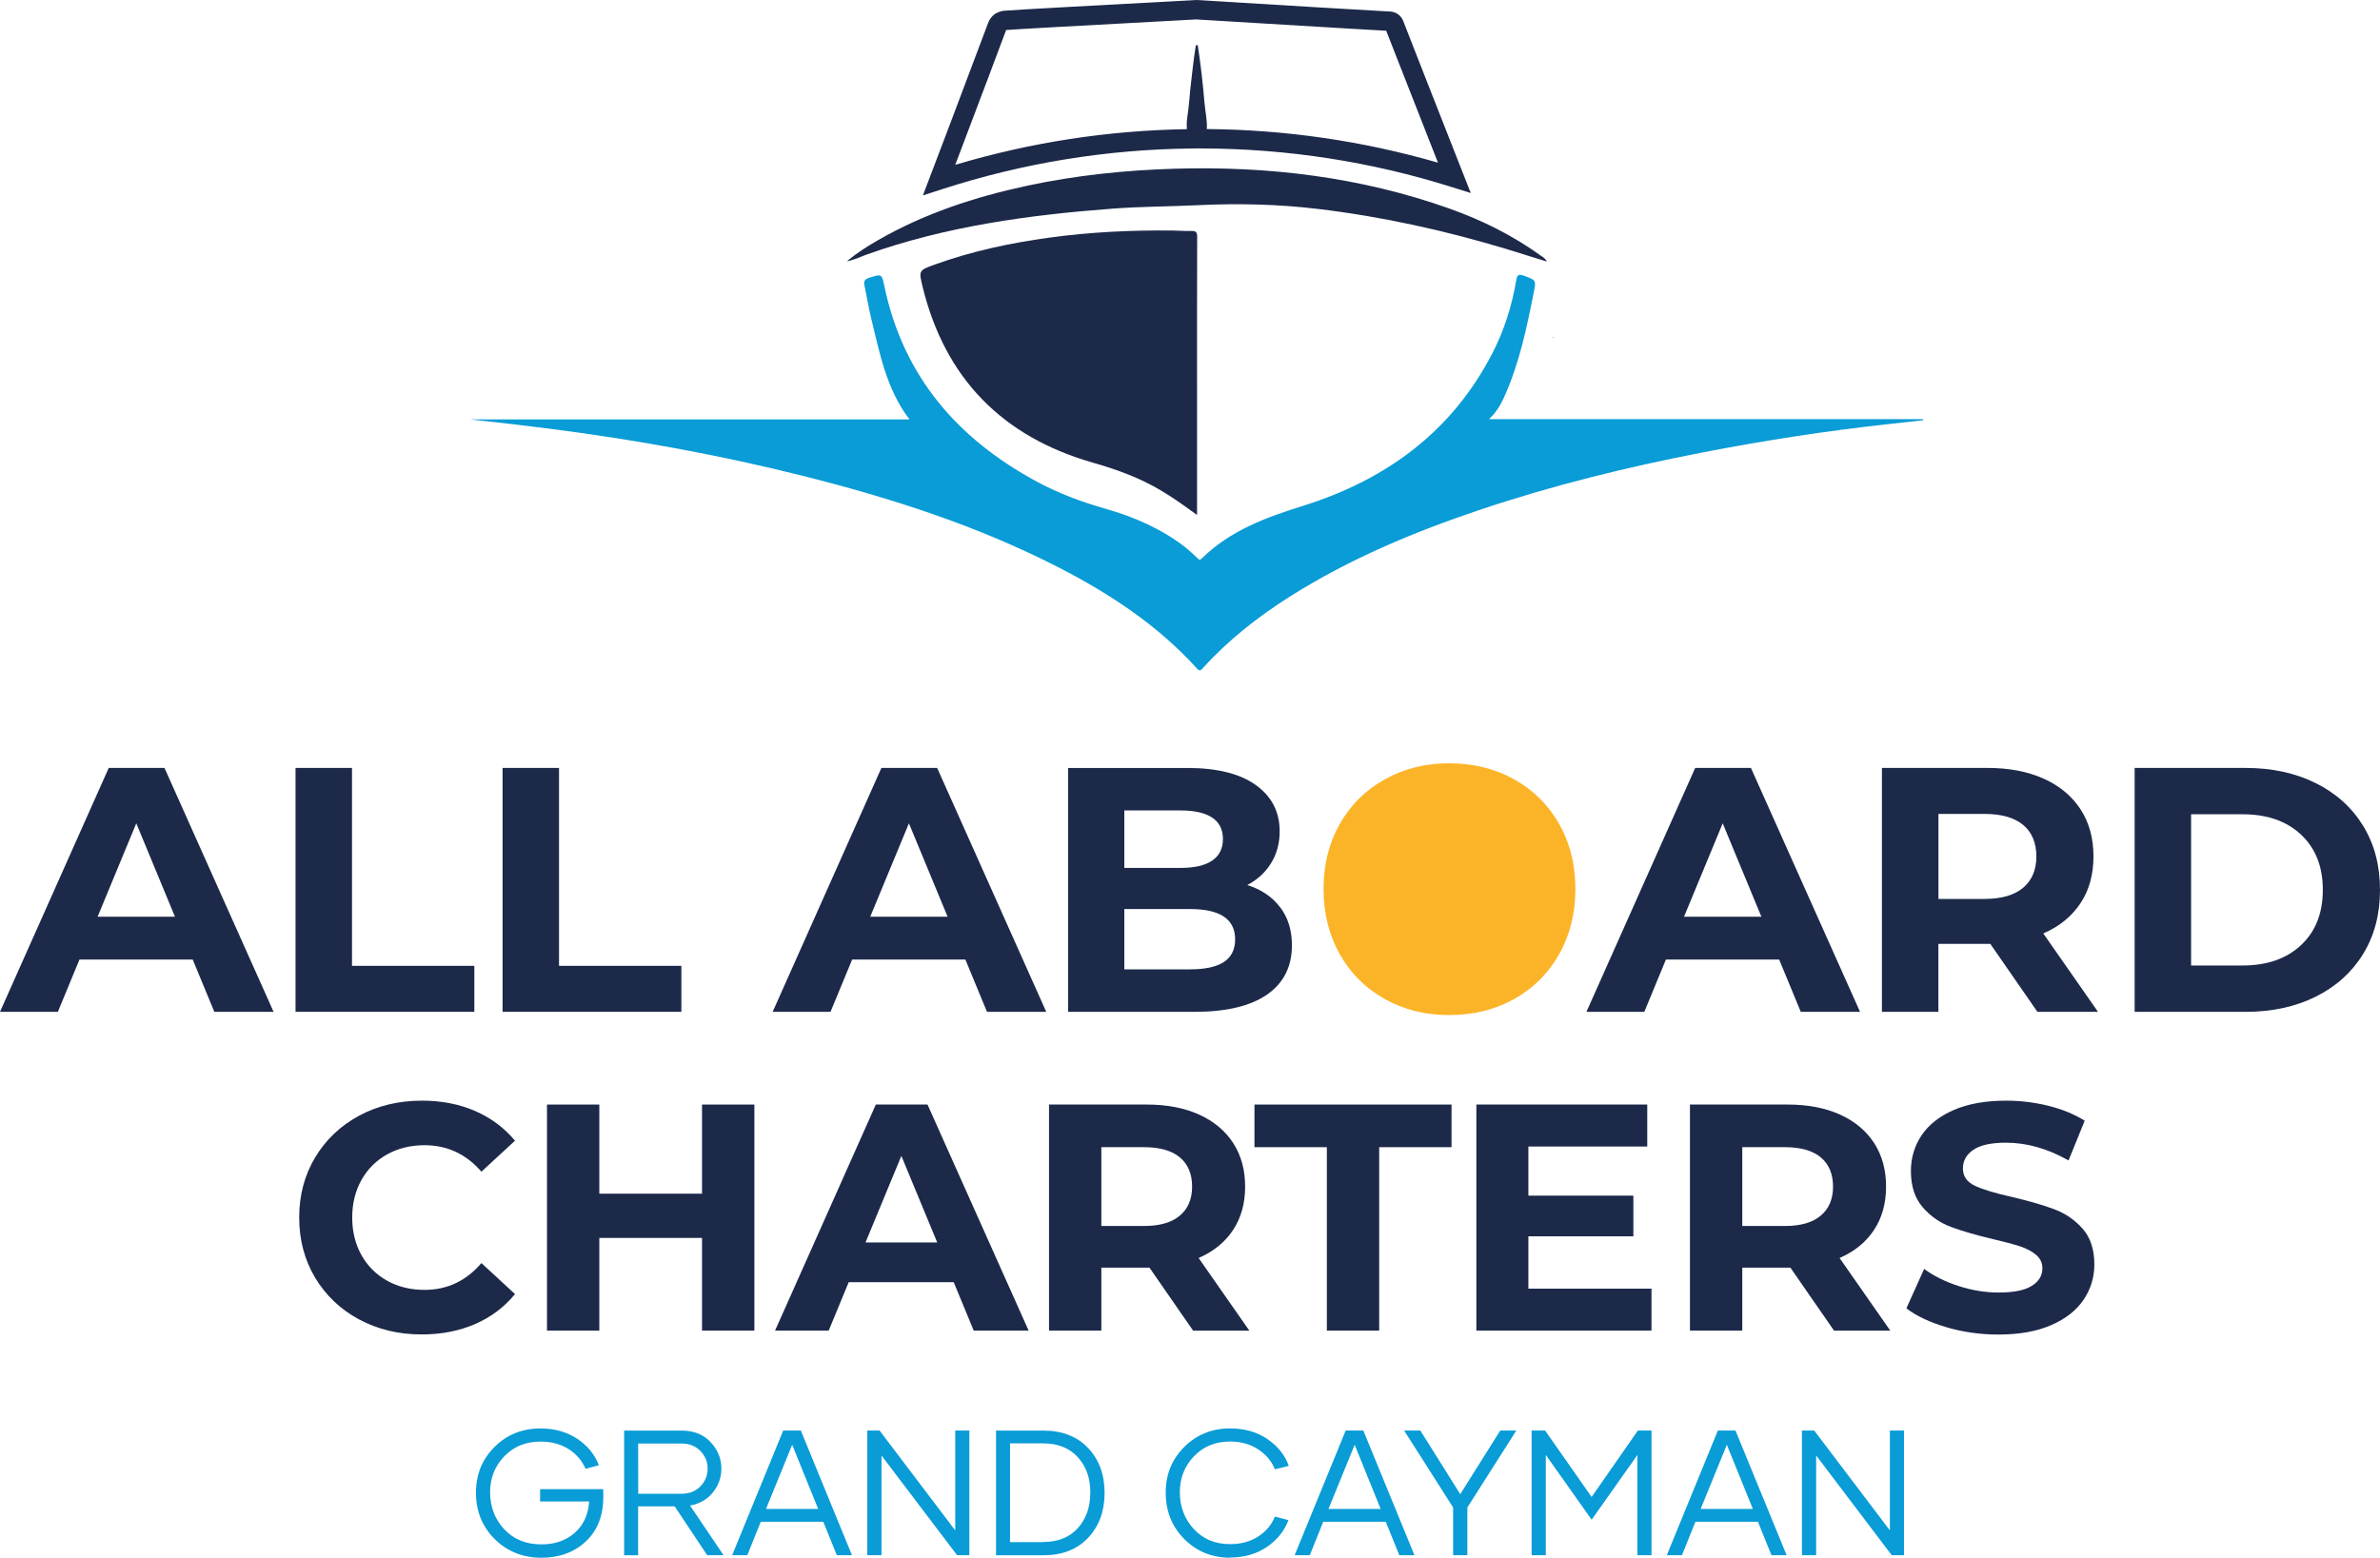
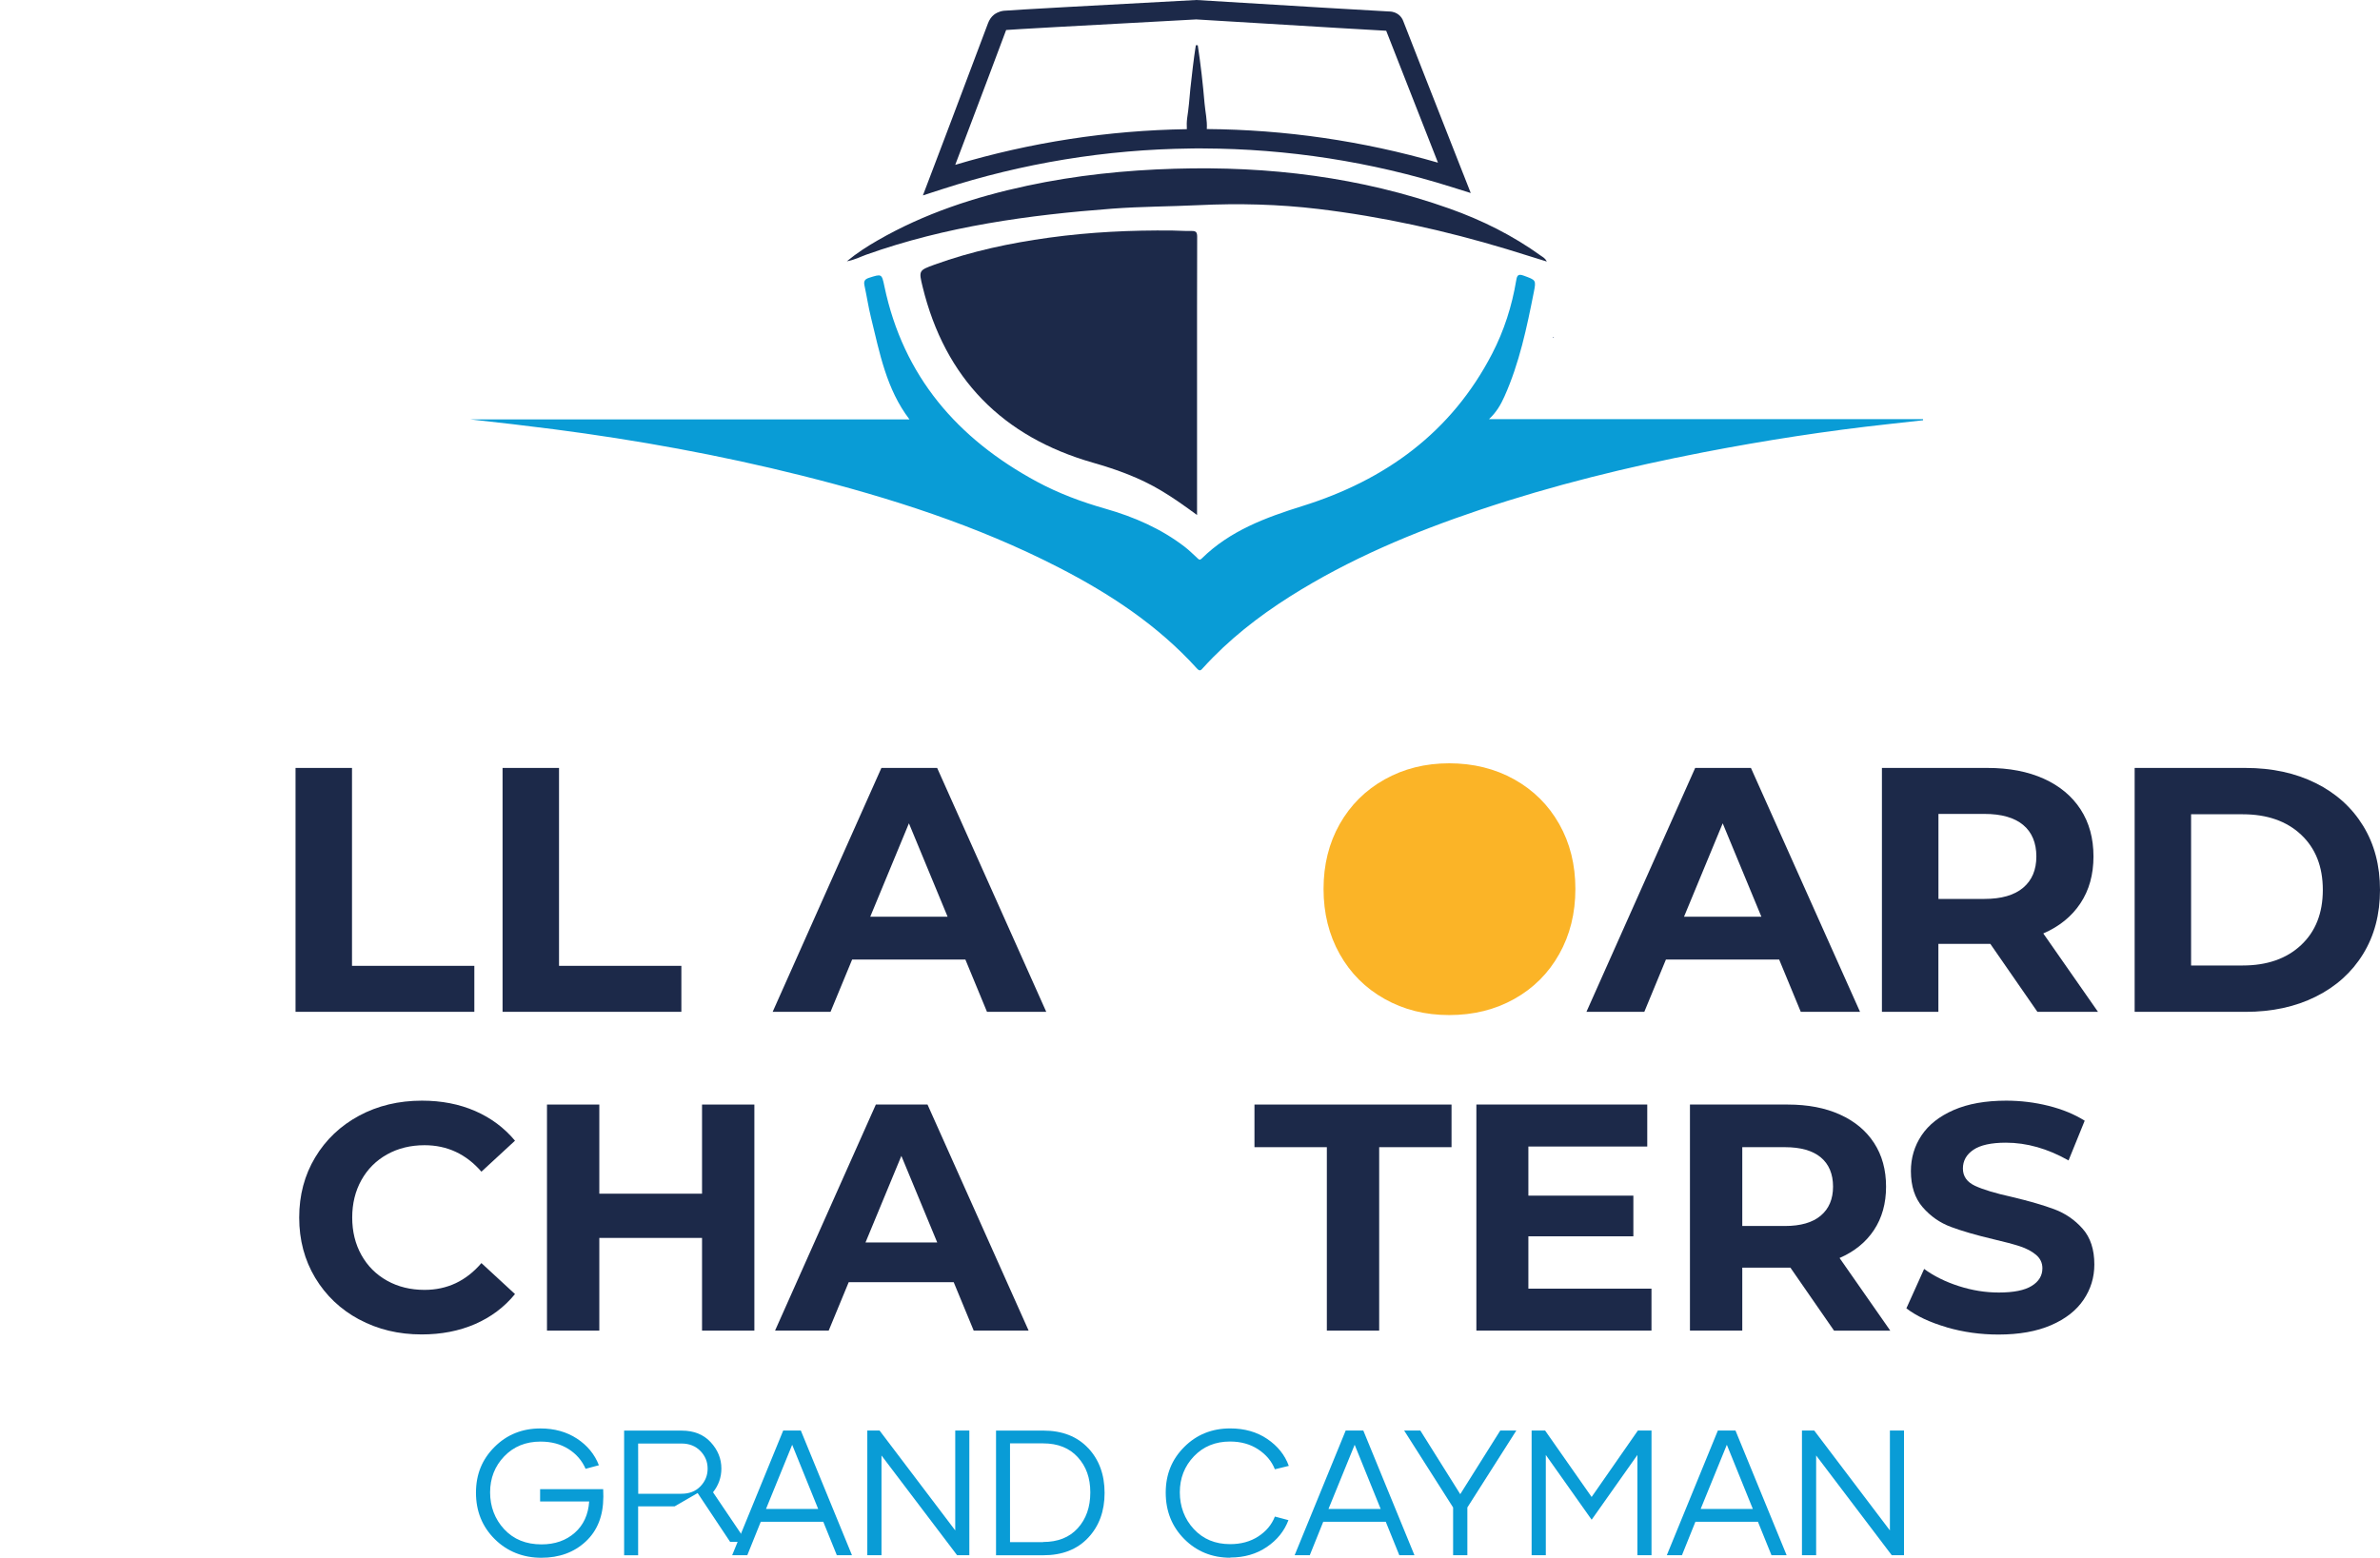
<svg xmlns="http://www.w3.org/2000/svg" id="Capa_2" data-name="Capa 2" viewBox="0 0 800 523.75">
  <defs>
    <style>
      .cls-1 {
        fill: none;
      }

      .cls-1, .cls-2, .cls-3, .cls-4, .cls-5 {
        stroke-width: 0px;
      }

      .cls-2 {
        fill: #1c2949;
      }

      .cls-3 {
        fill: #099cd6;
      }

      .cls-4 {
        fill: #133363;
      }

      .cls-5 {
        fill: #fbb427;
      }
    </style>
  </defs>
  <g id="Layer_1" data-name="Layer 1">
    <g>
      <g>
-         <path class="cls-2" d="M64.78,322.63H26.71l-7.26,17.57H0l36.55-82h18.74l36.67,82h-19.92l-7.26-17.57ZM58.81,308.22l-13-31.4-13,31.4h26.01Z" />
        <path class="cls-2" d="M99.34,258.2h18.98v66.54h41.12v15.46h-60.1v-82Z" />
        <path class="cls-2" d="M168.93,258.2h18.98v66.54h41.12v15.46h-60.1v-82Z" />
        <path class="cls-2" d="M324.5,322.63h-38.07l-7.26,17.57h-19.45l36.55-82h18.74l36.67,82h-19.92l-7.26-17.57ZM318.52,308.22l-13-31.4-13,31.4h26.01Z" />
-         <path class="cls-2" d="M430.28,305c2.65,3.48,3.98,7.75,3.98,12.83,0,7.19-2.79,12.71-8.38,16.58-5.58,3.87-13.73,5.8-24.43,5.8h-42.41v-82h40.06c10,0,17.67,1.91,23.02,5.74,5.35,3.83,8.02,9.02,8.02,15.58,0,3.98-.96,7.54-2.87,10.66-1.91,3.12-4.59,5.58-8.02,7.38,4.69,1.48,8.36,3.96,11.01,7.44ZM377.92,272.49v19.33h18.86c4.69,0,8.24-.82,10.66-2.46,2.42-1.64,3.63-4.06,3.63-7.26s-1.21-5.6-3.63-7.21c-2.42-1.6-5.97-2.4-10.66-2.4h-18.86ZM411.36,323.45c2.54-1.64,3.81-4.18,3.81-7.61,0-6.8-5.04-10.19-15.11-10.19h-22.14v20.27h22.14c5,0,8.77-.82,11.3-2.46Z" />
        <path class="cls-2" d="M598.04,322.63h-38.07l-7.26,17.57h-19.45l36.55-82h18.74l36.67,82h-19.92l-7.26-17.57ZM592.06,308.22l-13-31.4-13,31.4h26.01Z" />
        <path class="cls-2" d="M684.84,340.2l-15.82-22.84h-17.46v22.84h-18.98v-82h35.5c7.26,0,13.57,1.21,18.92,3.63,5.35,2.42,9.47,5.86,12.36,10.31,2.89,4.45,4.33,9.72,4.33,15.82s-1.46,11.35-4.39,15.76c-2.93,4.41-7.09,7.79-12.48,10.13l18.39,26.36h-20.38ZM680.04,277.35c-2.97-2.46-7.3-3.69-13-3.69h-15.46v28.58h15.46c5.7,0,10.03-1.25,13-3.75,2.97-2.5,4.45-6.01,4.45-10.54s-1.48-8.14-4.45-10.6Z" />
        <path class="cls-2" d="M717.53,258.2h37.25c8.9,0,16.77,1.7,23.61,5.1,6.83,3.4,12.14,8.18,15.93,14.35,3.79,6.17,5.68,13.35,5.68,21.55s-1.89,15.39-5.68,21.56c-3.79,6.17-9.1,10.95-15.93,14.35-6.83,3.4-14.7,5.1-23.61,5.1h-37.25v-82ZM753.84,324.62c8.2,0,14.74-2.28,19.62-6.85,4.88-4.57,7.32-10.76,7.32-18.57s-2.44-14-7.32-18.57c-4.88-4.57-11.42-6.85-19.62-6.85h-17.34v50.84h17.34Z" />
      </g>
      <g>
        <path class="cls-2" d="M120.72,443.64c-6.26-3.37-11.18-8.04-14.77-14.01-3.58-5.97-5.38-12.72-5.38-20.25s1.79-14.28,5.38-20.25c3.58-5.97,8.51-10.64,14.77-14.01,6.26-3.37,13.3-5.05,21.12-5.05,6.59,0,12.54,1.16,17.86,3.47,5.32,2.32,9.79,5.65,13.41,9.99l-11.29,10.42c-5.14-5.93-11.51-8.9-19.11-8.9-4.71,0-8.9,1.03-12.6,3.09-3.69,2.06-6.57,4.94-8.63,8.63-2.06,3.69-3.09,7.89-3.09,12.6s1.03,8.9,3.09,12.6c2.06,3.69,4.94,6.57,8.63,8.63,3.69,2.06,7.89,3.09,12.6,3.09,7.6,0,13.97-3,19.11-9.01l11.29,10.42c-3.62,4.42-8.11,7.78-13.46,10.1-5.36,2.32-11.33,3.47-17.92,3.47-7.75,0-14.75-1.68-21.01-5.05Z" />
        <path class="cls-2" d="M253.57,371.38v76.01h-17.59v-31.17h-34.53v31.17h-17.59v-76.01h17.59v29.97h34.53v-29.97h17.59Z" />
        <path class="cls-2" d="M320.57,431.1h-35.29l-6.73,16.29h-18.03l33.88-76.01h17.37l33.99,76.01h-18.46l-6.73-16.29ZM315.03,417.74l-12.05-29.1-12.05,29.1h24.11Z" />
-         <path class="cls-2" d="M401.04,447.39l-14.66-21.17h-16.18v21.17h-17.59v-76.01h32.9c6.73,0,12.58,1.12,17.54,3.37,4.96,2.24,8.78,5.43,11.46,9.56,2.68,4.13,4.02,9.01,4.02,14.66s-1.36,10.52-4.07,14.61c-2.71,4.09-6.57,7.22-11.56,9.39l17.05,24.43h-18.89ZM396.58,389.13c-2.75-2.28-6.77-3.42-12.05-3.42h-14.33v26.5h14.33c5.28,0,9.3-1.16,12.05-3.48,2.75-2.32,4.13-5.57,4.13-9.77s-1.38-7.55-4.13-9.83Z" />
        <path class="cls-2" d="M445.99,385.71h-24.32v-14.33h66.24v14.33h-24.32v61.68h-17.59v-61.68Z" />
        <path class="cls-2" d="M555.12,433.27v14.12h-58.86v-76.01h57.44v14.12h-39.96v16.51h35.29v13.68h-35.29v17.59h41.37Z" />
        <path class="cls-2" d="M616.48,447.39l-14.66-21.17h-16.18v21.17h-17.59v-76.01h32.9c6.73,0,12.58,1.12,17.54,3.37,4.96,2.24,8.78,5.43,11.46,9.56,2.68,4.13,4.02,9.01,4.02,14.66s-1.36,10.52-4.07,14.61c-2.71,4.09-6.57,7.22-11.56,9.39l17.05,24.43h-18.89ZM612.02,389.13c-2.75-2.28-6.77-3.42-12.05-3.42h-14.33v26.5h14.33c5.28,0,9.3-1.16,12.05-3.48,2.75-2.32,4.13-5.57,4.13-9.77s-1.38-7.55-4.13-9.83Z" />
        <path class="cls-2" d="M654.32,446.25c-5.61-1.63-10.12-3.75-13.52-6.35l5.97-13.25c3.26,2.39,7.13,4.31,11.62,5.76,4.49,1.45,8.98,2.17,13.47,2.17,5,0,8.69-.74,11.08-2.23,2.39-1.48,3.58-3.46,3.58-5.92,0-1.81-.71-3.31-2.12-4.51-1.41-1.19-3.22-2.15-5.43-2.88-2.21-.72-5.2-1.52-8.96-2.39-5.79-1.37-10.53-2.75-14.23-4.13-3.69-1.37-6.86-3.58-9.5-6.62-2.64-3.04-3.96-7.09-3.96-12.16,0-4.41,1.19-8.42,3.58-12,2.39-3.58,5.99-6.42,10.8-8.52,4.81-2.1,10.7-3.15,17.65-3.15,4.85,0,9.59.58,14.23,1.74,4.63,1.16,8.69,2.82,12.16,5l-5.43,13.36c-7.02-3.98-14.05-5.97-21.07-5.97-4.92,0-8.56.8-10.91,2.39-2.35,1.59-3.53,3.69-3.53,6.3s1.36,4.54,4.07,5.81c2.71,1.27,6.86,2.52,12.43,3.75,5.79,1.38,10.53,2.75,14.22,4.13,3.69,1.38,6.86,3.55,9.5,6.52,2.64,2.97,3.96,6.99,3.96,12.05,0,4.34-1.21,8.31-3.64,11.89-2.43,3.58-6.06,6.43-10.91,8.52-4.85,2.1-10.75,3.15-17.7,3.15-6.01,0-11.82-.81-17.43-2.44Z" />
      </g>
      <g>
        <path class="cls-4" d="M522.14,113.49s.1-.02.13-.05c.02-.02,0-.08.01-.12-.04-.02-.1-.08-.13-.06-.19.06-.2.16-.01.24Z" />
        <path class="cls-1" d="M329.26,27.98s0,0,0,0c.04-.03.09-.07.14-.11l-.13.1Z" />
        <path class="cls-3" d="M500.48,140.93h145.92c0,.12.02.25.02.37-3.87.43-7.74.87-11.61,1.29-20.83,2.27-41.52,5.48-62.09,9.45-25.49,4.93-50.66,11.09-75.27,19.37-22.27,7.49-43.85,16.51-63.79,29.11-10.75,6.8-20.69,14.58-29.26,24.03-.69.77-1.08,1.31-2.08.2-13.15-14.53-29.23-25.1-46.51-33.98-27.42-14.09-56.57-23.41-86.37-30.88-27.48-6.89-55.3-11.94-83.39-15.58-9.29-1.2-18.59-2.28-27.92-3.29h147.58c-7.81-10.23-10.02-22.38-12.94-34.25-.87-3.53-1.41-7.15-2.18-10.71-.31-1.42-.01-2.17,1.51-2.65,4.27-1.36,4.28-1.43,5.18,2.87,6.35,30.26,24.57,51.26,51.24,65.66,7.32,3.95,15.07,6.83,23.07,9.11,9.61,2.74,18.7,6.69,26.68,12.84,1.47,1.13,2.78,2.46,4.15,3.71.48.44.79.9,1.53.18,9.47-9.34,21.46-13.77,33.85-17.64,27.89-8.72,50.04-24.75,63.74-51.18,4.03-7.78,6.68-16.08,8.12-24.73.28-1.69.69-2.22,2.52-1.55,4.1,1.51,4.21,1.41,3.38,5.6-2.36,11.92-4.85,23.8-9.84,34.97-1.22,2.73-2.68,5.32-5.22,7.68Z" />
        <path class="cls-2" d="M402.38,173.17c-4.11-3.02-7.93-5.74-11.96-8.15-7.21-4.33-14.94-7.14-23.06-9.46-30.34-8.68-49.72-28.3-57.25-59.18-1.32-5.42-1.27-5.48,4.02-7.4,12.48-4.53,25.39-7.26,38.5-9.07,13.77-1.9,27.61-2.55,41.5-2.4,2.14.02,4.29.21,6.43.15,1.51-.04,1.85.5,1.85,1.97-.06,16.24-.04,32.47-.04,48.71v44.85Z" />
        <path class="cls-2" d="M519.92,87.93c-4.69-1.46-9.03-2.83-13.38-4.15-20.76-6.27-41.88-10.94-63.43-13.52-13.37-1.6-26.77-1.93-40.24-1.28-9.63.46-19.3.45-28.92,1.17-28.15,2.12-55.98,5.93-82.75,15.47-1.97.7-3.84,1.74-6.55,2.23,3.56-2.93,6.93-5.05,10.38-7.04,15.69-9.04,32.66-14.6,50.27-18.37,16.33-3.5,32.87-5.22,49.57-5.71,31.59-.93,62.48,2.79,92.37,13.41,10.95,3.89,21.28,9.04,30.73,15.86.61.44,1.37.75,1.96,1.93Z" />
        <path class="cls-1" d="M402.09,6.52c-41.67,2.23-62.24,3.4-63.89,3.56,0,.02-.02.04-.03.07-3.96,10.62-8.04,21.38-11.98,31.8l-2.92,7.71c-.72,1.91-1.45,3.83-2.18,5.75,25.3-7.56,51.44-11.57,77.85-11.99-.08-1.26-.05-2.53.12-3.81.45-2.82.81-6.88,1.06-9.77.52-4.74,1.1-9.95,1.84-14.65h.65c.96,6.28,1.74,13.18,2.28,19.53.25,2.88.93,5.76.76,8.66,26.36.19,52.43,3.99,77.71,11.3-11.07-28.17-16.09-40.95-17.4-44.35-3.59-.18-18.14-1.04-63.86-3.81Z" />
        <path class="cls-2" d="M491.87,58.55c-10.22-25.99-19.73-50.2-20.13-51.32-.33-.95-.88-1.73-1.63-2.31-.62-.48-1.69-1.06-3.18-1.06h-.02c-1.58-.03-35.35-2.07-64.6-3.85h-.19s-.19,0-.19,0c-29.96,1.6-62.64,3.39-64.52,3.61-1.81.21-3.02,1.09-3.34,1.36-.88.71-1.53,1.66-1.99,2.9-3.96,10.6-8.03,21.36-11.97,31.77l-2.92,7.71c-1.08,2.86-2.17,5.73-3.27,8.61l-3.7,9.73,6.46-2.09c27.02-8.76,55.09-13.35,83.48-13.68.66,0,1.31-.03,1.96-.03.77,0,1.55,0,2.32.01,28.33.11,56.39,4.44,83.43,12.95l6.5,2.04-2.49-6.34ZM405.65,43.39c.18-2.9-.51-5.78-.76-8.66-.54-6.35-1.31-13.25-2.28-19.53h-.65c-.74,4.7-1.32,9.91-1.84,14.65-.24,2.88-.61,6.94-1.06,9.77-.17,1.28-.2,2.54-.12,3.81-26.41.41-52.56,4.43-77.85,11.99.73-1.92,1.46-3.83,2.18-5.75l2.92-7.71c3.94-10.41,8.02-21.18,11.98-31.8,0-.02.02-.05.03-.07,1.65-.16,22.22-1.33,63.89-3.56,45.72,2.77,60.27,3.63,63.86,3.81,1.32,3.41,6.33,16.18,17.4,44.35-25.28-7.31-51.34-11.1-77.71-11.3Z" />
      </g>
      <path class="cls-5" d="M465.42,335.87c-6.45-3.61-11.48-8.64-15.1-15.09-3.62-6.45-5.43-13.74-5.43-21.89s1.81-15.42,5.43-21.82c3.62-6.39,8.65-11.4,15.1-15.01,6.44-3.61,13.68-5.42,21.72-5.42s15.42,1.81,21.87,5.42c6.45,3.61,11.48,8.61,15.1,15.01,3.62,6.4,5.43,13.67,5.43,21.82s-1.81,15.45-5.43,21.89c-3.62,6.45-8.65,11.48-15.1,15.09-6.45,3.61-13.74,5.42-21.87,5.42s-15.27-1.8-21.72-5.42Z" />
      <g>
        <path class="cls-3" d="M202.8,503.35c-.03,6.32-1.99,11.29-5.91,14.94-3.92,3.65-8.89,5.47-14.94,5.47s-11.43-2.08-15.64-6.26-6.32-9.38-6.32-15.61,2.08-11.23,6.23-15.38c4.15-4.15,9.3-6.23,15.44-6.23,4.71,0,8.8,1.14,12.28,3.42s5.93,5.26,7.37,8.95l-4.47,1.2c-1.2-2.75-3.1-4.97-5.73-6.64-2.63-1.67-5.76-2.51-9.41-2.51-5,0-9.06,1.67-12.22,4.97s-4.74,7.34-4.74,12.1,1.58,9,4.74,12.4,7.34,5.09,12.54,5.09c4.53,0,8.27-1.32,11.2-3.92s4.53-6.11,4.82-10.5h-16.49v-4.15h21.2l.06,2.66Z" />
-         <path class="cls-3" d="M226.78,506.47h-12.28v16.46h-4.71v-41.92h19.38c4.06,0,7.31,1.29,9.71,3.89s3.6,5.55,3.6,8.86c0,2.95-.94,5.61-2.81,7.98s-4.44,3.86-7.72,4.47l11.26,16.69h-5.5l-10.93-16.43ZM214.53,502.24h14.5c2.66,0,4.79-.82,6.4-2.49s2.43-3.65,2.43-5.96-.82-4.27-2.43-5.93-3.74-2.51-6.37-2.51h-14.56l.03,16.9Z" />
+         <path class="cls-3" d="M226.78,506.47h-12.28v16.46h-4.71v-41.92h19.38c4.06,0,7.31,1.29,9.71,3.89s3.6,5.55,3.6,8.86c0,2.95-.94,5.61-2.81,7.98l11.26,16.69h-5.5l-10.93-16.43ZM214.53,502.24h14.5c2.66,0,4.79-.82,6.4-2.49s2.43-3.65,2.43-5.96-.82-4.27-2.43-5.93-3.74-2.51-6.37-2.51h-14.56l.03,16.9Z" />
        <path class="cls-3" d="M276.74,511.65h-21.02l-4.53,11.26h-5.09l17.16-41.92h5.93l17.19,41.92h-5.09l-4.56-11.26ZM275.02,507.35l-8.74-21.58-8.8,21.58h17.54Z" />
        <path class="cls-3" d="M325.83,480.98v41.92h-4.12l-25.41-33.53v33.53h-4.77v-41.92h4.12l25.44,33.59v-33.59h4.74Z" />
        <path class="cls-3" d="M365.76,486.86c3.68,3.92,5.53,8.95,5.53,15.09s-1.84,11.17-5.53,15.09-8.71,5.88-15.06,5.88h-15.9v-41.92h15.9c6.34,0,11.37,1.96,15.06,5.88ZM350.59,518.46c5,0,8.89-1.55,11.69-4.65,2.81-3.1,4.21-7.1,4.21-12.02s-1.4-8.74-4.21-11.84-6.7-4.65-11.64-4.65h-11.14v33.21h11.14l-.06-.06Z" />
        <path class="cls-3" d="M413.57,523.75c-6.17,0-11.34-2.11-15.5-6.29-4.15-4.18-6.23-9.38-6.23-15.58s2.08-11.23,6.23-15.38c4.15-4.15,9.3-6.23,15.44-6.23,4.79,0,8.95,1.17,12.45,3.54s5.93,5.38,7.25,9.06l-4.68,1.14c-1.08-2.72-2.95-4.94-5.61-6.7-2.66-1.75-5.82-2.63-9.47-2.63-4.94,0-8.98,1.67-12.13,4.97s-4.74,7.34-4.74,12.1,1.58,9,4.71,12.37,7.19,5.06,12.19,5.06c3.63,0,6.78-.85,9.44-2.57,2.66-1.72,4.53-3.95,5.61-6.7l4.56,1.2c-1.37,3.65-3.8,6.67-7.28,9.03s-7.57,3.54-12.28,3.54l.03.06Z" />
        <path class="cls-3" d="M465.81,511.65h-21.02l-4.53,11.26h-5.09l17.16-41.92h5.93l17.19,41.92h-5.09l-4.56-11.26ZM464.09,507.35l-8.74-21.58-8.8,21.58h17.54Z" />
        <path class="cls-3" d="M509.69,480.98l-16.46,25.87v16.05h-4.79v-16.05l-16.46-25.87h5.44l13.42,21.4,13.45-21.4h5.41Z" />
        <path class="cls-3" d="M555.13,480.98v41.92h-4.74v-33.71l-15.38,21.78-15.41-21.78v33.71h-4.77v-41.92h4.53l15.64,22.34,15.55-22.34h4.56Z" />
        <path class="cls-3" d="M590.91,511.65h-21.02l-4.53,11.26h-5.09l17.16-41.92h5.93l17.19,41.92h-5.09l-4.56-11.26ZM589.19,507.35l-8.74-21.58-8.8,21.58h17.54Z" />
        <path class="cls-3" d="M640,480.98v41.92h-4.12l-25.41-33.53v33.53h-4.77v-41.92h4.12l25.44,33.59v-33.59h4.74Z" />
      </g>
    </g>
  </g>
</svg>